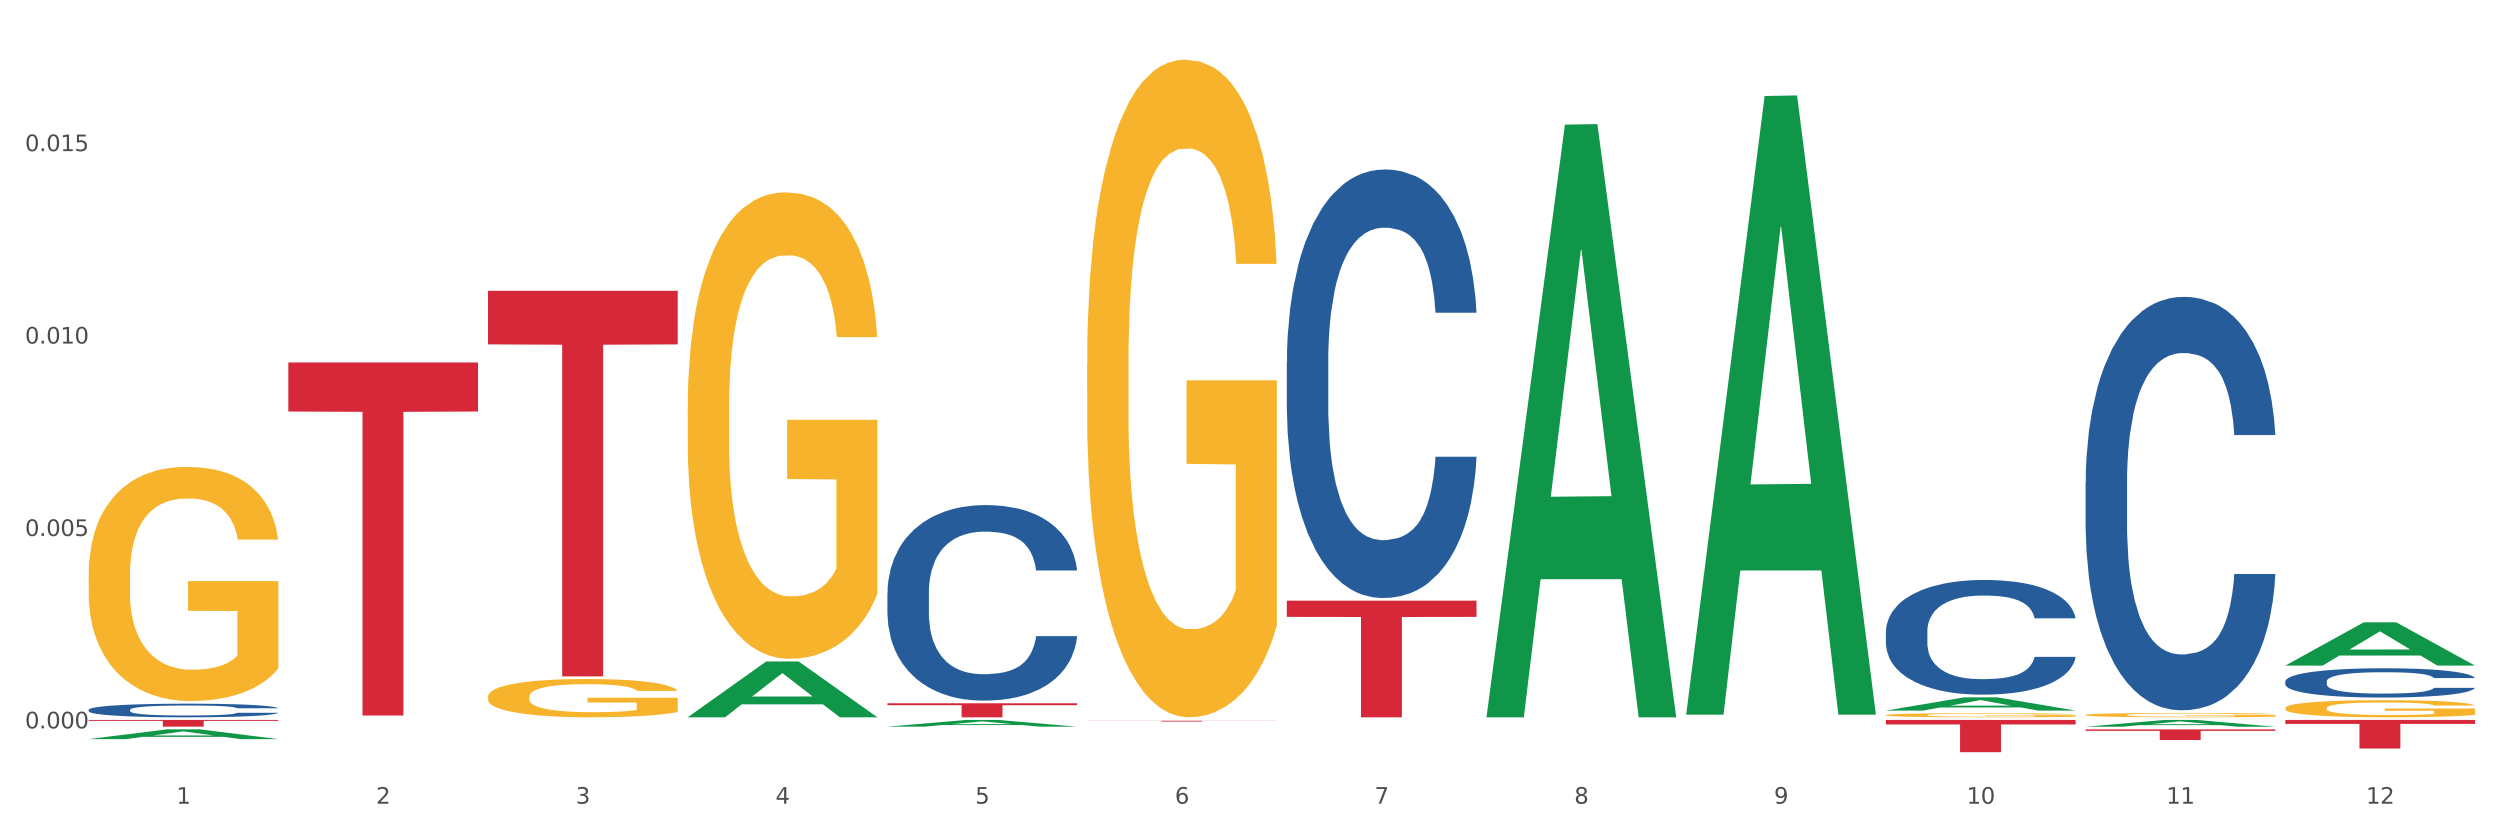
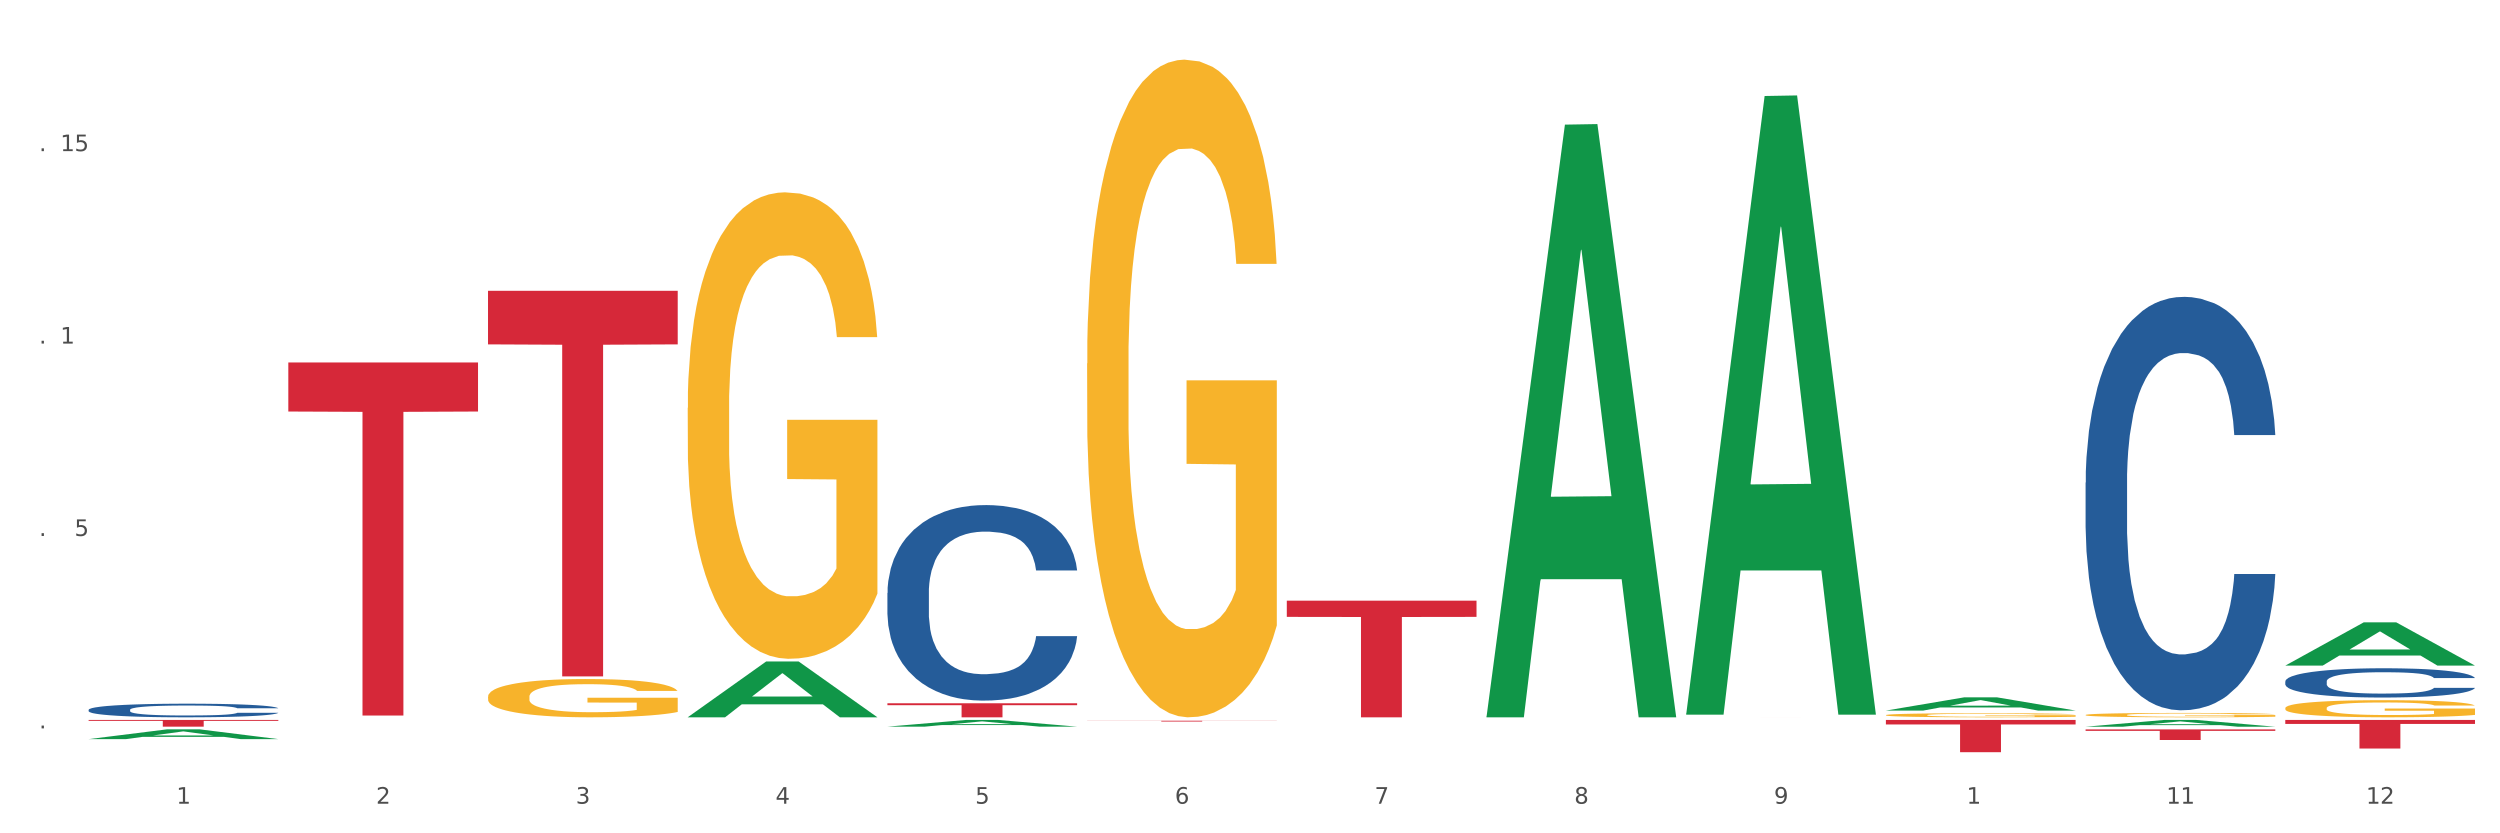
<svg xmlns="http://www.w3.org/2000/svg" xmlns:xlink="http://www.w3.org/1999/xlink" width="1080pt" height="360pt" viewBox="0 0 1080 360" version="1.1">
  <rect x="0" y="0" width="1080" height="360" fill="#333333" stroke="none" />
  <defs>
    <style type="text/css">*{stroke-linejoin: round; stroke-linecap: butt}</style>
  </defs>
  <g id="figure_1">
    <g id="patch_1">
      <path d="M 0 360  L 1080 360  L 1080 0  L 0 0  z " style="fill: #ffffff; stroke: #ffffff; stroke-linejoin: miter" />
    </g>
    <g id="axes_1">
      <g id="matplotlib.axis_1">
        <g id="xtick_1">
          <g id="text_1">
            <g style="fill: #4d4d4d" transform="translate(76.207 347.204) scale(0.096 -0.096)">
              <defs>
                <path id="DejaVuSans-31" d="M 794 531  L 1825 531  L 1825 4091  L 703 3866  L 703 4441  L 1819 4666  L 2450 4666  L 2450 531  L 3481 531  L 3481 0  L 794 0  L 794 531  z " transform="scale(0.016)" />
              </defs>
              <use xlink:href="#DejaVuSans-31" />
            </g>
          </g>
        </g>
        <g id="xtick_2">
          <g id="text_2">
            <g style="fill: #4d4d4d" transform="translate(162.476 347.204) scale(0.096 -0.096)">
              <defs>
                <path id="DejaVuSans-32" d="M 1228 531  L 3431 531  L 3431 0  L 469 0  L 469 531  Q 828 903 1448 1529  Q 2069 2156 2228 2338  Q 2531 2678 2651 2914  Q 2772 3150 2772 3378  Q 2772 3750 2511 3984  Q 2250 4219 1831 4219  Q 1534 4219 1204 4116  Q 875 4013 500 3803  L 500 4441  Q 881 4594 1212 4672  Q 1544 4750 1819 4750  Q 2544 4750 2975 4387  Q 3406 4025 3406 3419  Q 3406 3131 3298 2873  Q 3191 2616 2906 2266  Q 2828 2175 2409 1742  Q 1991 1309 1228 531  z " transform="scale(0.016)" />
              </defs>
              <use xlink:href="#DejaVuSans-32" />
            </g>
          </g>
        </g>
        <g id="xtick_3">
          <g id="text_3">
            <g style="fill: #4d4d4d" transform="translate(248.745 347.204) scale(0.096 -0.096)">
              <defs>
                <path id="DejaVuSans-33" d="M 2597 2516  Q 3050 2419 3304 2112  Q 3559 1806 3559 1356  Q 3559 666 3084 287  Q 2609 -91 1734 -91  Q 1441 -91 1130 -33  Q 819 25 488 141  L 488 750  Q 750 597 1062 519  Q 1375 441 1716 441  Q 2309 441 2620 675  Q 2931 909 2931 1356  Q 2931 1769 2642 2001  Q 2353 2234 1838 2234  L 1294 2234  L 1294 2753  L 1863 2753  Q 2328 2753 2575 2939  Q 2822 3125 2822 3475  Q 2822 3834 2567 4026  Q 2313 4219 1838 4219  Q 1578 4219 1281 4162  Q 984 4106 628 3988  L 628 4550  Q 988 4650 1302 4700  Q 1616 4750 1894 4750  Q 2613 4750 3031 4423  Q 3450 4097 3450 3541  Q 3450 3153 3228 2886  Q 3006 2619 2597 2516  z " transform="scale(0.016)" />
              </defs>
              <use xlink:href="#DejaVuSans-33" />
            </g>
          </g>
        </g>
        <g id="xtick_4">
          <g id="text_4">
            <g style="fill: #4d4d4d" transform="translate(335.014 347.204) scale(0.096 -0.096)">
              <defs>
                <path id="DejaVuSans-34" d="M 2419 4116  L 825 1625  L 2419 1625  L 2419 4116  z M 2253 4666  L 3047 4666  L 3047 1625  L 3713 1625  L 3713 1100  L 3047 1100  L 3047 0  L 2419 0  L 2419 1100  L 313 1100  L 313 1709  L 2253 4666  z " transform="scale(0.016)" />
              </defs>
              <use xlink:href="#DejaVuSans-34" />
            </g>
          </g>
        </g>
        <g id="xtick_5">
          <g id="text_5">
            <g style="fill: #4d4d4d" transform="translate(421.284 347.204) scale(0.096 -0.096)">
              <defs>
                <path id="DejaVuSans-35" d="M 691 4666  L 3169 4666  L 3169 4134  L 1269 4134  L 1269 2991  Q 1406 3038 1543 3061  Q 1681 3084 1819 3084  Q 2600 3084 3056 2656  Q 3513 2228 3513 1497  Q 3513 744 3044 326  Q 2575 -91 1722 -91  Q 1428 -91 1123 -41  Q 819 9 494 109  L 494 744  Q 775 591 1075 516  Q 1375 441 1709 441  Q 2250 441 2565 725  Q 2881 1009 2881 1497  Q 2881 1984 2565 2268  Q 2250 2553 1709 2553  Q 1456 2553 1204 2497  Q 953 2441 691 2322  L 691 4666  z " transform="scale(0.016)" />
              </defs>
              <use xlink:href="#DejaVuSans-35" />
            </g>
          </g>
        </g>
        <g id="xtick_6">
          <g id="text_6">
            <g style="fill: #4d4d4d" transform="translate(507.553 347.204) scale(0.096 -0.096)">
              <defs>
                <path id="DejaVuSans-36" d="M 2113 2584  Q 1688 2584 1439 2293  Q 1191 2003 1191 1497  Q 1191 994 1439 701  Q 1688 409 2113 409  Q 2538 409 2786 701  Q 3034 994 3034 1497  Q 3034 2003 2786 2293  Q 2538 2584 2113 2584  z M 3366 4563  L 3366 3988  Q 3128 4100 2886 4159  Q 2644 4219 2406 4219  Q 1781 4219 1451 3797  Q 1122 3375 1075 2522  Q 1259 2794 1537 2939  Q 1816 3084 2150 3084  Q 2853 3084 3261 2657  Q 3669 2231 3669 1497  Q 3669 778 3244 343  Q 2819 -91 2113 -91  Q 1303 -91 875 529  Q 447 1150 447 2328  Q 447 3434 972 4092  Q 1497 4750 2381 4750  Q 2619 4750 2861 4703  Q 3103 4656 3366 4563  z " transform="scale(0.016)" />
              </defs>
              <use xlink:href="#DejaVuSans-36" />
            </g>
          </g>
        </g>
        <g id="xtick_7">
          <g id="text_7">
            <g style="fill: #4d4d4d" transform="translate(593.822 347.204) scale(0.096 -0.096)">
              <defs>
                <path id="DejaVuSans-37" d="M 525 4666  L 3525 4666  L 3525 4397  L 1831 0  L 1172 0  L 2766 4134  L 525 4134  L 525 4666  z " transform="scale(0.016)" />
              </defs>
              <use xlink:href="#DejaVuSans-37" />
            </g>
          </g>
        </g>
        <g id="xtick_8">
          <g id="text_8">
            <g style="fill: #4d4d4d" transform="translate(680.091 347.204) scale(0.096 -0.096)">
              <defs>
                <path id="DejaVuSans-38" d="M 2034 2216  Q 1584 2216 1326 1975  Q 1069 1734 1069 1313  Q 1069 891 1326 650  Q 1584 409 2034 409  Q 2484 409 2743 651  Q 3003 894 3003 1313  Q 3003 1734 2745 1975  Q 2488 2216 2034 2216  z M 1403 2484  Q 997 2584 770 2862  Q 544 3141 544 3541  Q 544 4100 942 4425  Q 1341 4750 2034 4750  Q 2731 4750 3128 4425  Q 3525 4100 3525 3541  Q 3525 3141 3298 2862  Q 3072 2584 2669 2484  Q 3125 2378 3379 2068  Q 3634 1759 3634 1313  Q 3634 634 3220 271  Q 2806 -91 2034 -91  Q 1263 -91 848 271  Q 434 634 434 1313  Q 434 1759 690 2068  Q 947 2378 1403 2484  z M 1172 3481  Q 1172 3119 1398 2916  Q 1625 2713 2034 2713  Q 2441 2713 2670 2916  Q 2900 3119 2900 3481  Q 2900 3844 2670 4047  Q 2441 4250 2034 4250  Q 1625 4250 1398 4047  Q 1172 3844 1172 3481  z " transform="scale(0.016)" />
              </defs>
              <use xlink:href="#DejaVuSans-38" />
            </g>
          </g>
        </g>
        <g id="xtick_9">
          <g id="text_9">
            <g style="fill: #4d4d4d" transform="translate(766.361 347.204) scale(0.096 -0.096)">
              <defs>
                <path id="DejaVuSans-39" d="M 703 97  L 703 672  Q 941 559 1184 500  Q 1428 441 1663 441  Q 2288 441 2617 861  Q 2947 1281 2994 2138  Q 2813 1869 2534 1725  Q 2256 1581 1919 1581  Q 1219 1581 811 2004  Q 403 2428 403 3163  Q 403 3881 828 4315  Q 1253 4750 1959 4750  Q 2769 4750 3195 4129  Q 3622 3509 3622 2328  Q 3622 1225 3098 567  Q 2575 -91 1691 -91  Q 1453 -91 1209 -44  Q 966 3 703 97  z M 1959 2075  Q 2384 2075 2632 2365  Q 2881 2656 2881 3163  Q 2881 3666 2632 3958  Q 2384 4250 1959 4250  Q 1534 4250 1286 3958  Q 1038 3666 1038 3163  Q 1038 2656 1286 2365  Q 1534 2075 1959 2075  z " transform="scale(0.016)" />
              </defs>
              <use xlink:href="#DejaVuSans-39" />
            </g>
          </g>
        </g>
        <g id="xtick_10">
          <g id="text_10">
            <g style="fill: #4d4d4d" transform="translate(849.576 347.204) scale(0.096 -0.096)">
              <defs>
-                 <path id="DejaVuSans-30" d="M 2034 4250  Q 1547 4250 1301 3770  Q 1056 3291 1056 2328  Q 1056 1369 1301 889  Q 1547 409 2034 409  Q 2525 409 2770 889  Q 3016 1369 3016 2328  Q 3016 3291 2770 3770  Q 2525 4250 2034 4250  z M 2034 4750  Q 2819 4750 3233 4129  Q 3647 3509 3647 2328  Q 3647 1150 3233 529  Q 2819 -91 2034 -91  Q 1250 -91 836 529  Q 422 1150 422 2328  Q 422 3509 836 4129  Q 1250 4750 2034 4750  z " transform="scale(0.016)" />
-               </defs>
+                 </defs>
              <use xlink:href="#DejaVuSans-31" />
              <use xlink:href="#DejaVuSans-30" transform="translate(63.623 0)" />
            </g>
          </g>
        </g>
        <g id="xtick_11">
          <g id="text_11">
            <g style="fill: #4d4d4d" transform="translate(935.845 347.204) scale(0.096 -0.096)">
              <use xlink:href="#DejaVuSans-31" />
              <use xlink:href="#DejaVuSans-31" transform="translate(63.623 0)" />
            </g>
          </g>
        </g>
        <g id="xtick_12">
          <g id="text_12">
            <g style="fill: #4d4d4d" transform="translate(1022.114 347.204) scale(0.096 -0.096)">
              <use xlink:href="#DejaVuSans-31" />
              <use xlink:href="#DejaVuSans-32" transform="translate(63.623 0)" />
            </g>
          </g>
        </g>
        <g id="xtick_13" />
        <g id="xtick_14" />
        <g id="xtick_15" />
        <g id="xtick_16" />
        <g id="xtick_17" />
        <g id="xtick_18" />
        <g id="xtick_19" />
        <g id="xtick_20" />
        <g id="xtick_21" />
        <g id="xtick_22" />
        <g id="xtick_23" />
      </g>
      <g id="matplotlib.axis_2">
        <g id="ytick_1">
          <g id="text_13">
            <g style="fill: #4d4d4d" transform="translate(10.8 314.668) scale(0.096 -0.096)">
              <defs>
                <path id="DejaVuSans-2e" d="M 684 794  L 1344 794  L 1344 0  L 684 0  L 684 794  z " transform="scale(0.016)" />
              </defs>
              <use xlink:href="#DejaVuSans-30" />
              <use xlink:href="#DejaVuSans-2e" transform="translate(63.623 0)" />
              <use xlink:href="#DejaVuSans-30" transform="translate(95.41 0)" />
              <use xlink:href="#DejaVuSans-30" transform="translate(159.033 0)" />
              <use xlink:href="#DejaVuSans-30" transform="translate(222.656 0)" />
            </g>
          </g>
        </g>
        <g id="ytick_2">
          <g id="text_14">
            <g style="fill: #4d4d4d" transform="translate(10.8 231.546) scale(0.096 -0.096)">
              <use xlink:href="#DejaVuSans-30" />
              <use xlink:href="#DejaVuSans-2e" transform="translate(63.623 0)" />
              <use xlink:href="#DejaVuSans-30" transform="translate(95.41 0)" />
              <use xlink:href="#DejaVuSans-30" transform="translate(159.033 0)" />
              <use xlink:href="#DejaVuSans-35" transform="translate(222.656 0)" />
            </g>
          </g>
        </g>
        <g id="ytick_3">
          <g id="text_15">
            <g style="fill: #4d4d4d" transform="translate(10.8 148.423) scale(0.096 -0.096)">
              <use xlink:href="#DejaVuSans-30" />
              <use xlink:href="#DejaVuSans-2e" transform="translate(63.623 0)" />
              <use xlink:href="#DejaVuSans-30" transform="translate(95.41 0)" />
              <use xlink:href="#DejaVuSans-31" transform="translate(159.033 0)" />
              <use xlink:href="#DejaVuSans-30" transform="translate(222.656 0)" />
            </g>
          </g>
        </g>
        <g id="ytick_4">
          <g id="text_16">
            <g style="fill: #4d4d4d" transform="translate(10.8 65.301) scale(0.096 -0.096)">
              <use xlink:href="#DejaVuSans-30" />
              <use xlink:href="#DejaVuSans-2e" transform="translate(63.623 0)" />
              <use xlink:href="#DejaVuSans-30" transform="translate(95.41 0)" />
              <use xlink:href="#DejaVuSans-31" transform="translate(159.033 0)" />
              <use xlink:href="#DejaVuSans-35" transform="translate(222.656 0)" />
            </g>
          </g>
        </g>
        <g id="ytick_5" />
        <g id="ytick_6" />
        <g id="ytick_7" />
        <g id="ytick_8" />
      </g>
      <g id="PolyCollection_1">
        <path d="M 38.283 319.295  L 38.367 319.291  L 72.164 315.073  L 86.189 315.069  L 120.239 319.303  L 104.017 319.303  L 96.666 318.317  L 61.771 318.317  L 61.518 318.333  L 54.421 319.303  L 38.283 319.303  L 38.283 319.295  L 66.165 317.729  L 92.272 317.725  L 79.345 315.971  L 79.176 315.963  L 79.007 315.975  L 66.08 317.725  L 66.165 317.729  L 38.283 319.295  z " clip-path="url(#pa22df254c1)" style="fill: #109648" />
        <path d="M 814.706 311.021  L 896.662 311.021  L 896.662 312.956  L 864.423 312.969  L 864.423 324.95  L 846.75 324.95  L 846.75 312.969  L 814.706 312.956  L 814.706 311.034  L 814.706 311.021  z " clip-path="url(#pa22df254c1)" style="fill: #d62839" />
        <path d="M 728.437 309.877  L 810.392 309.877  L 810.392 309.877  L 778.154 309.878  L 778.154 309.88  L 760.481 309.88  L 760.481 309.878  L 728.437 309.877  L 728.437 309.877  L 728.437 309.877  z " clip-path="url(#pa22df254c1)" style="fill: #d62839" />
        <path d="M 555.898 259.492  L 637.854 259.492  L 637.854 266.494  L 605.615 266.542  L 605.615 309.88  L 587.943 309.88  L 587.943 266.542  L 555.898 266.494  L 555.898 259.539  L 555.898 259.492  z " clip-path="url(#pa22df254c1)" style="fill: #d62839" />
        <path d="M 383.36 256.15  L 383.457 256.073  L 383.457 253.913  L 383.747 250.981  L 384.813 245.581  L 386.169 241.492  L 388.494 236.709  L 389.754 234.703  L 391.4 232.466  L 394.791 228.84  L 398.666 225.754  L 401.378 224.057  L 403.413 222.977  L 407.966 221.048  L 410.582 220.199  L 413.294 219.505  L 415.619 219.042  L 419.494 218.502  L 422.594 218.271  L 426.178 218.194  L 429.181 218.271  L 433.153 218.579  L 438.966 219.505  L 441.194 220.045  L 444.197 220.971  L 447.297 222.205  L 449.816 223.44  L 452.722 225.214  L 455.725 227.528  L 458.631 230.46  L 460.666 233.16  L 462.312 236.015  L 463.766 239.486  L 464.831 243.266  L 465.316 246.429  L 447.588 246.429  L 447.103 243.575  L 446.134 240.489  L 445.166 238.406  L 444.1 236.709  L 442.453 234.78  L 441 233.546  L 438.578 232.08  L 436.35 231.154  L 434.51 230.614  L 432.281 230.151  L 427.535 229.689  L 424.144 229.689  L 422.013 229.843  L 419.397 230.229  L 417.169 230.769  L 414.553 231.694  L 412.519 232.697  L 410.485 234.009  L 409.322 234.935  L 407.578 236.632  L 406.416 238.02  L 404.866 240.412  L 403.994 242.109  L 402.444 246.507  L 401.766 249.747  L 401.475 251.984  L 401.282 254.453  L 401.282 266.488  L 401.863 271.888  L 402.347 274.202  L 403.122 276.825  L 404.575 280.22  L 406.707 283.537  L 408.935 285.929  L 410.775 287.395  L 412.519 288.475  L 414.263 289.323  L 416.394 290.095  L 418.138 290.558  L 420.753 291.02  L 423.853 291.252  L 426.275 291.252  L 431.216 290.866  L 433.444 290.48  L 435.575 289.94  L 437.9 289.092  L 439.741 288.166  L 440.806 287.472  L 442.55 286.006  L 443.906 284.463  L 445.069 282.689  L 445.844 281.146  L 446.716 278.831  L 447.394 276.208  L 447.588 274.82  L 465.316 274.82  L 464.928 277.597  L 464.25 280.297  L 462.894 283.923  L 461.828 286.006  L 460.181 288.552  L 458.437 290.712  L 456.016 293.103  L 453.788 294.878  L 451.463 296.421  L 448.944 297.809  L 444.391 299.738  L 442.744 300.278  L 439.256 301.204  L 436.544 301.744  L 432.572 302.284  L 428.503 302.593  L 424.241 302.67  L 420.463 302.515  L 416.297 302.053  L 413.682 301.59  L 410.775 300.895  L 407.385 299.815  L 404.188 298.504  L 401.185 296.961  L 398.375 295.186  L 395.76 293.181  L 392.369 289.863  L 389.85 286.623  L 388.01 283.614  L 386.75 281.069  L 385.491 277.828  L 384.813 275.591  L 383.747 270.191  L 383.36 265.176  L 383.36 256.15  z " clip-path="url(#pa22df254c1)" style="fill: #255c99" />
        <path d="M 383.36 303.811  L 465.316 303.811  L 465.316 304.654  L 433.077 304.66  L 433.077 309.88  L 415.404 309.88  L 415.404 304.66  L 383.36 304.654  L 383.36 303.816  L 383.36 303.811  z " clip-path="url(#pa22df254c1)" style="fill: #d62839" />
        <path d="M 210.821 125.62  L 292.777 125.62  L 292.777 148.769  L 260.539 148.926  L 260.539 292.201  L 242.866 292.201  L 242.866 148.926  L 210.821 148.769  L 210.821 125.776  L 210.821 125.62  z " clip-path="url(#pa22df254c1)" style="fill: #d62839" />
        <path d="M 124.552 156.584  L 206.508 156.584  L 206.508 177.778  L 174.269 177.921  L 174.269 309.097  L 156.597 309.097  L 156.597 177.921  L 124.552 177.778  L 124.552 156.727  L 124.552 156.584  z " clip-path="url(#pa22df254c1)" style="fill: #d62839" />
        <path d="M 38.283 311.021  L 120.239 311.021  L 120.239 311.425  L 88 311.427  L 88 313.928  L 70.327 313.928  L 70.327 311.427  L 38.283 311.425  L 38.283 311.023  L 38.283 311.021  z " clip-path="url(#pa22df254c1)" style="fill: #d62839" />
        <path d="M 987.244 305.898  L 987.341 305.891  L 987.341 305.648  L 987.535 305.438  L 988.502 304.931  L 989.954 304.512  L 991.018 304.289  L 992.082 304.107  L 993.34 303.924  L 994.888 303.735  L 997.694 303.458  L 999.436 303.316  L 1001.565 303.167  L 1005.435 302.951  L 1008.241 302.829  L 1011.144 302.728  L 1015.885 302.606  L 1018.982 302.552  L 1022.271 302.511  L 1026.239 302.484  L 1029.238 302.477  L 1035.818 302.498  L 1041.43 302.559  L 1044.139 302.606  L 1047.623 302.687  L 1049.461 302.741  L 1052.461 302.849  L 1055.557 302.991  L 1057.686 303.113  L 1060.879 303.343  L 1063.298 303.573  L 1065.523 303.856  L 1066.684 304.053  L 1067.555 304.235  L 1068.329 304.445  L 1069.103 304.776  L 1051.686 304.776  L 1051.009 304.539  L 1049.945 304.316  L 1048.397 304.1  L 1047.042 303.965  L 1044.72 303.796  L 1042.591 303.687  L 1040.366 303.606  L 1037.656 303.539  L 1035.528 303.505  L 1032.528 303.478  L 1026.626 303.485  L 1022.658 303.539  L 1019.949 303.606  L 1018.207 303.667  L 1016.659 303.735  L 1014.918 303.829  L 1012.886 303.971  L 1011.434 304.1  L 1009.983 304.262  L 1008.822 304.424  L 1007.757 304.614  L 1006.887 304.816  L 1006.209 305.026  L 1005.629 305.283  L 1005.145 305.709  L 1005.145 306.635  L 1005.338 306.844  L 1005.822 307.122  L 1006.403 307.331  L 1007.37 307.581  L 1008.241 307.75  L 1009.886 307.994  L 1011.725 308.196  L 1013.176 308.325  L 1014.627 308.433  L 1017.143 308.582  L 1019.949 308.703  L 1022.368 308.778  L 1025.658 308.845  L 1027.883 308.872  L 1029.819 308.886  L 1034.56 308.886  L 1037.947 308.866  L 1041.72 308.818  L 1044.623 308.758  L 1047.042 308.683  L 1049.751 308.561  L 1051.493 308.447  L 1051.493 307.034  L 1030.206 307.027  L 1030.206 306.087  L 1069.2 306.087  L 1069.2 308.845  L 1067.555 308.987  L 1065.717 309.116  L 1063.781 309.231  L 1060.879 309.373  L 1057.395 309.508  L 1054.299 309.603  L 1051.009 309.684  L 1047.139 309.758  L 1042.107 309.826  L 1039.011 309.853  L 1035.14 309.873  L 1030.593 309.88  L 1026.626 309.866  L 1022.755 309.832  L 1018.691 309.772  L 1014.724 309.684  L 1011.725 309.596  L 1008.725 309.488  L 1005.532 309.346  L 1003.016 309.21  L 1001.081 309.089  L 998.952 308.933  L 996.63 308.731  L 994.888 308.548  L 993.34 308.359  L 991.695 308.115  L 990.534 307.906  L 989.373 307.642  L 988.696 307.446  L 987.922 307.142  L 987.341 306.716  L 987.244 305.898  z " clip-path="url(#pa22df254c1)" style="fill: #f7b32b" />
        <path d="M 900.975 308.865  L 901.072 308.863  L 901.072 308.801  L 901.265 308.748  L 902.233 308.618  L 903.684 308.512  L 904.749 308.455  L 905.813 308.408  L 907.071 308.362  L 908.619 308.313  L 911.425 308.243  L 913.167 308.207  L 915.296 308.169  L 919.166 308.113  L 921.972 308.082  L 924.875 308.057  L 929.616 308.026  L 932.712 308.012  L 936.002 308.001  L 939.969 307.995  L 942.969 307.993  L 949.549 307.998  L 955.161 308.014  L 957.87 308.026  L 961.353 308.046  L 963.192 308.06  L 966.191 308.088  L 969.288 308.124  L 971.416 308.155  L 974.609 308.213  L 977.028 308.272  L 979.254 308.344  L 980.415 308.394  L 981.286 308.441  L 982.06 308.494  L 982.834 308.579  L 965.417 308.579  L 964.74 308.518  L 963.676 308.462  L 962.127 308.406  L 960.773 308.372  L 958.451 308.329  L 956.322 308.301  L 954.096 308.281  L 951.387 308.263  L 949.258 308.255  L 946.259 308.248  L 940.356 308.25  L 936.389 308.263  L 933.68 308.281  L 931.938 308.296  L 930.39 308.313  L 928.648 308.337  L 926.616 308.374  L 925.165 308.406  L 923.714 308.448  L 922.553 308.489  L 921.488 308.537  L 920.617 308.589  L 919.94 308.642  L 919.359 308.708  L 918.876 308.817  L 918.876 309.053  L 919.069 309.106  L 919.553 309.177  L 920.134 309.23  L 921.101 309.294  L 921.972 309.337  L 923.617 309.399  L 925.455 309.451  L 926.907 309.483  L 928.358 309.511  L 930.874 309.549  L 933.68 309.58  L 936.099 309.599  L 939.389 309.616  L 941.614 309.623  L 943.549 309.626  L 948.291 309.626  L 951.677 309.621  L 955.451 309.609  L 958.354 309.594  L 960.773 309.575  L 963.482 309.544  L 965.224 309.514  L 965.224 309.154  L 943.937 309.153  L 943.937 308.913  L 982.931 308.913  L 982.931 309.616  L 981.286 309.652  L 979.447 309.685  L 977.512 309.714  L 974.609 309.75  L 971.126 309.785  L 968.03 309.809  L 964.74 309.83  L 960.87 309.849  L 955.838 309.866  L 952.742 309.873  L 948.871 309.878  L 944.324 309.88  L 940.356 309.876  L 936.486 309.868  L 932.422 309.852  L 928.455 309.83  L 925.455 309.807  L 922.456 309.78  L 919.263 309.744  L 916.747 309.709  L 914.812 309.678  L 912.683 309.638  L 910.361 309.587  L 908.619 309.54  L 907.071 309.492  L 905.426 309.43  L 904.265 309.377  L 903.104 309.309  L 902.426 309.259  L 901.652 309.182  L 901.072 309.073  L 900.975 308.865  z " clip-path="url(#pa22df254c1)" style="fill: #f7b32b" />
        <path d="M 814.706 308.928  L 814.803 308.927  L 814.803 308.869  L 814.996 308.819  L 815.964 308.697  L 817.415 308.597  L 818.479 308.544  L 819.544 308.5  L 820.802 308.457  L 822.35 308.411  L 825.156 308.345  L 826.898 308.311  L 829.026 308.276  L 832.897 308.224  L 835.703 308.195  L 838.606 308.171  L 843.347 308.142  L 846.443 308.129  L 849.733 308.119  L 853.7 308.113  L 856.7 308.111  L 863.279 308.116  L 868.891 308.13  L 871.601 308.142  L 875.084 308.161  L 876.923 308.174  L 879.922 308.2  L 883.018 308.234  L 885.147 308.263  L 888.34 308.318  L 890.759 308.373  L 892.985 308.441  L 894.146 308.487  L 895.017 308.531  L 895.791 308.581  L 896.565 308.66  L 879.148 308.66  L 878.471 308.604  L 877.406 308.55  L 875.858 308.499  L 874.504 308.466  L 872.181 308.426  L 870.053 308.4  L 867.827 308.381  L 865.118 308.365  L 862.989 308.357  L 859.99 308.35  L 854.087 308.352  L 850.12 308.365  L 847.411 308.381  L 845.669 308.395  L 844.121 308.411  L 842.379 308.434  L 840.347 308.468  L 838.896 308.499  L 837.444 308.537  L 836.283 308.576  L 835.219 308.621  L 834.348 308.67  L 833.671 308.72  L 833.09 308.781  L 832.606 308.883  L 832.606 309.104  L 832.8 309.154  L 833.284 309.221  L 833.864 309.271  L 834.832 309.331  L 835.703 309.371  L 837.348 309.429  L 839.186 309.478  L 840.638 309.508  L 842.089 309.534  L 844.605 309.57  L 847.411 309.599  L 849.83 309.616  L 853.12 309.633  L 855.345 309.639  L 857.28 309.642  L 862.021 309.642  L 865.408 309.637  L 869.182 309.626  L 872.085 309.612  L 874.504 309.594  L 877.213 309.565  L 878.955 309.537  L 878.955 309.2  L 857.667 309.198  L 857.667 308.974  L 896.662 308.974  L 896.662 309.633  L 895.017 309.667  L 893.178 309.697  L 891.243 309.725  L 888.34 309.759  L 884.857 309.791  L 881.761 309.813  L 878.471 309.833  L 874.6 309.851  L 869.569 309.867  L 866.472 309.873  L 862.602 309.878  L 858.054 309.88  L 854.087 309.876  L 850.217 309.868  L 846.153 309.854  L 842.186 309.833  L 839.186 309.812  L 836.187 309.786  L 832.993 309.752  L 830.478 309.72  L 828.543 309.691  L 826.414 309.654  L 824.092 309.605  L 822.35 309.562  L 820.802 309.516  L 819.157 309.458  L 817.996 309.408  L 816.835 309.345  L 816.157 309.298  L 815.383 309.226  L 814.803 309.124  L 814.706 308.928  z " clip-path="url(#pa22df254c1)" style="fill: #f7b32b" />
        <path d="M 469.629 157.052  L 469.726 156.792  L 469.726 147.451  L 469.919 139.408  L 470.887 119.947  L 472.338 103.86  L 473.403 95.298  L 474.467 88.292  L 475.725 81.286  L 477.273 74.021  L 480.079 63.383  L 481.821 57.934  L 483.95 52.225  L 487.82 43.922  L 490.626 39.252  L 493.529 35.36  L 498.27 30.689  L 501.366 28.614  L 504.656 27.057  L 508.623 26.019  L 511.623 25.759  L 518.203 26.538  L 523.815 28.873  L 526.524 30.689  L 530.007 33.803  L 531.846 35.879  L 534.845 40.03  L 537.942 45.479  L 540.07 50.15  L 543.263 58.972  L 545.682 67.794  L 547.908 78.691  L 549.069 86.216  L 549.94 93.222  L 550.714 101.265  L 551.488 113.979  L 534.071 113.979  L 533.394 104.898  L 532.33 96.335  L 530.781 88.032  L 529.427 82.843  L 527.104 76.356  L 524.976 72.205  L 522.75 69.091  L 520.041 66.496  L 517.912 65.199  L 514.913 64.161  L 509.01 64.421  L 505.043 66.496  L 502.334 69.091  L 500.592 71.426  L 499.044 74.021  L 497.302 77.654  L 495.27 83.102  L 493.819 88.032  L 492.368 94.26  L 491.207 100.487  L 490.142 107.752  L 489.271 115.536  L 488.594 123.58  L 488.013 133.44  L 487.53 149.786  L 487.53 185.334  L 487.723 193.377  L 488.207 204.016  L 488.788 212.059  L 489.755 221.66  L 490.626 228.147  L 492.271 237.487  L 494.109 245.272  L 495.561 250.202  L 497.012 254.353  L 499.528 260.061  L 502.334 264.732  L 504.753 267.586  L 508.043 270.181  L 510.268 271.219  L 512.203 271.738  L 516.945 271.738  L 520.331 270.959  L 524.105 269.143  L 527.008 266.808  L 529.427 263.953  L 532.136 259.283  L 533.878 254.872  L 533.878 200.643  L 512.59 200.383  L 512.59 164.317  L 551.585 164.317  L 551.585 270.181  L 549.94 275.63  L 548.101 280.56  L 546.166 284.971  L 543.263 290.419  L 539.78 295.609  L 536.684 299.241  L 533.394 302.355  L 529.523 305.209  L 524.492 307.804  L 521.396 308.842  L 517.525 309.62  L 512.978 309.88  L 509.01 309.361  L 505.14 308.063  L 501.076 305.728  L 497.109 302.355  L 494.109 298.982  L 491.11 294.83  L 487.917 289.382  L 485.401 284.192  L 483.466 279.522  L 481.337 273.554  L 479.015 265.77  L 477.273 258.764  L 475.725 251.499  L 474.08 242.158  L 472.919 234.114  L 471.758 223.995  L 471.08 216.47  L 470.306 204.794  L 469.726 188.448  L 469.629 157.052  z " clip-path="url(#pa22df254c1)" style="fill: #f7b32b" />
        <path d="M 297.091 176.204  L 297.187 176.02  L 297.187 169.395  L 297.381 163.689  L 298.348 149.886  L 299.8 138.476  L 300.864 132.403  L 301.929 127.433  L 303.186 122.464  L 304.735 117.311  L 307.541 109.766  L 309.282 105.901  L 311.411 101.852  L 315.282 95.962  L 318.088 92.65  L 320.99 89.889  L 325.732 86.576  L 328.828 85.104  L 332.118 84  L 336.085 83.264  L 339.084 83.08  L 345.664 83.632  L 351.276 85.288  L 353.986 86.576  L 357.469 88.785  L 359.307 90.257  L 362.307 93.202  L 365.403 97.067  L 367.532 100.379  L 370.725 106.637  L 373.144 112.894  L 375.369 120.624  L 376.531 125.961  L 377.401 130.93  L 378.176 136.635  L 378.95 145.653  L 361.533 145.653  L 360.855 139.212  L 359.791 133.139  L 358.243 127.249  L 356.888 123.569  L 354.566 118.968  L 352.437 116.023  L 350.212 113.814  L 347.503 111.974  L 345.374 111.054  L 342.374 110.318  L 336.472 110.502  L 332.505 111.974  L 329.796 113.814  L 328.054 115.471  L 326.506 117.311  L 324.764 119.888  L 322.732 123.753  L 321.281 127.249  L 319.829 131.666  L 318.668 136.083  L 317.604 141.236  L 316.733 146.758  L 316.056 152.463  L 315.475 159.456  L 314.991 171.051  L 314.991 196.265  L 315.185 201.97  L 315.669 209.516  L 316.249 215.221  L 317.217 222.03  L 318.088 226.631  L 319.732 233.257  L 321.571 238.778  L 323.022 242.275  L 324.474 245.219  L 326.989 249.268  L 329.796 252.581  L 332.215 254.605  L 335.504 256.446  L 337.73 257.182  L 339.665 257.55  L 344.406 257.55  L 347.793 256.998  L 351.567 255.71  L 354.469 254.053  L 356.888 252.029  L 359.598 248.716  L 361.339 245.587  L 361.339 207.123  L 340.052 206.939  L 340.052 181.357  L 379.046 181.357  L 379.046 256.446  L 377.401 260.311  L 375.563 263.807  L 373.628 266.936  L 370.725 270.801  L 367.242 274.482  L 364.145 277.058  L 360.855 279.267  L 356.985 281.291  L 351.954 283.132  L 348.857 283.868  L 344.987 284.42  L 340.439 284.604  L 336.472 284.236  L 332.602 283.316  L 328.538 281.659  L 324.57 279.267  L 321.571 276.874  L 318.571 273.93  L 315.378 270.065  L 312.863 266.384  L 310.927 263.071  L 308.799 258.838  L 306.476 253.317  L 304.735 248.348  L 303.186 243.195  L 301.542 236.569  L 300.38 230.864  L 299.219 223.687  L 298.542 218.349  L 297.768 210.068  L 297.187 198.473  L 297.091 176.204  z " clip-path="url(#pa22df254c1)" style="fill: #f7b32b" />
        <path d="M 210.821 300.984  L 210.918 300.969  L 210.918 300.425  L 211.112 299.957  L 212.079 298.824  L 213.531 297.888  L 214.595 297.39  L 215.659 296.982  L 216.917 296.574  L 218.465 296.151  L 221.271 295.532  L 223.013 295.215  L 225.142 294.882  L 229.012 294.399  L 231.818 294.127  L 234.721 293.901  L 239.462 293.629  L 242.559 293.508  L 245.849 293.418  L 249.816 293.357  L 252.815 293.342  L 259.395 293.387  L 265.007 293.523  L 267.716 293.629  L 271.2 293.81  L 273.038 293.931  L 276.038 294.173  L 279.134 294.49  L 281.263 294.762  L 284.456 295.275  L 286.875 295.789  L 289.1 296.423  L 290.261 296.861  L 291.132 297.269  L 291.906 297.737  L 292.68 298.477  L 275.264 298.477  L 274.586 297.948  L 273.522 297.45  L 271.974 296.967  L 270.619 296.665  L 268.297 296.287  L 266.168 296.045  L 263.943 295.864  L 261.233 295.713  L 259.105 295.638  L 256.105 295.577  L 250.203 295.592  L 246.236 295.713  L 243.526 295.864  L 241.785 296  L 240.236 296.151  L 238.495 296.363  L 236.463 296.68  L 235.011 296.967  L 233.56 297.329  L 232.399 297.692  L 231.335 298.115  L 230.464 298.568  L 229.786 299.036  L 229.206 299.61  L 228.722 300.561  L 228.722 302.63  L 228.916 303.098  L 229.399 303.718  L 229.98 304.186  L 230.947 304.745  L 231.818 305.122  L 233.463 305.666  L 235.302 306.119  L 236.753 306.406  L 238.204 306.648  L 240.72 306.98  L 243.526 307.252  L 245.945 307.418  L 249.235 307.569  L 251.461 307.629  L 253.396 307.66  L 258.137 307.66  L 261.524 307.614  L 265.297 307.509  L 268.2 307.373  L 270.619 307.207  L 273.328 306.935  L 275.07 306.678  L 275.07 303.521  L 253.783 303.506  L 253.783 301.407  L 292.777 301.407  L 292.777 307.569  L 291.132 307.886  L 289.294 308.173  L 287.359 308.43  L 284.456 308.747  L 280.972 309.049  L 277.876 309.261  L 274.586 309.442  L 270.716 309.608  L 265.684 309.759  L 262.588 309.819  L 258.718 309.865  L 254.17 309.88  L 250.203 309.85  L 246.332 309.774  L 242.268 309.638  L 238.301 309.442  L 235.302 309.245  L 232.302 309.004  L 229.109 308.687  L 226.593 308.385  L 224.658 308.113  L 222.529 307.765  L 220.207 307.312  L 218.465 306.904  L 216.917 306.482  L 215.272 305.938  L 214.111 305.47  L 212.95 304.881  L 212.273 304.443  L 211.499 303.763  L 210.918 302.812  L 210.821 300.984  z " clip-path="url(#pa22df254c1)" style="fill: #f7b32b" />
-         <path d="M 38.283 248.443  L 38.38 248.35  L 38.38 245.025  L 38.573 242.161  L 39.541 235.233  L 40.992 229.506  L 42.057 226.458  L 43.121 223.964  L 44.379 221.47  L 45.927 218.883  L 48.733 215.096  L 50.475 213.156  L 52.603 211.124  L 56.474 208.168  L 59.28 206.505  L 62.183 205.12  L 66.924 203.457  L 70.02 202.718  L 73.31 202.164  L 77.277 201.794  L 80.277 201.702  L 86.857 201.979  L 92.469 202.81  L 95.178 203.457  L 98.661 204.565  L 100.5 205.304  L 103.499 206.782  L 106.596 208.722  L 108.724 210.385  L 111.917 213.526  L 114.336 216.666  L 116.562 220.546  L 117.723 223.225  L 118.594 225.719  L 119.368 228.582  L 120.142 233.109  L 102.725 233.109  L 102.048 229.876  L 100.983 226.827  L 99.435 223.871  L 98.081 222.024  L 95.758 219.715  L 93.63 218.237  L 91.404 217.128  L 88.695 216.204  L 86.566 215.743  L 83.567 215.373  L 77.664 215.465  L 73.697 216.204  L 70.988 217.128  L 69.246 217.959  L 67.698 218.883  L 65.956 220.176  L 63.924 222.116  L 62.473 223.871  L 61.022 226.088  L 59.86 228.305  L 58.796 230.892  L 57.925 233.663  L 57.248 236.527  L 56.667 240.037  L 56.184 245.856  L 56.184 258.511  L 56.377 261.375  L 56.861 265.162  L 57.441 268.026  L 58.409 271.444  L 59.28 273.753  L 60.925 277.078  L 62.763 279.85  L 64.215 281.605  L 65.666 283.083  L 68.182 285.115  L 70.988 286.778  L 73.407 287.794  L 76.697 288.717  L 78.922 289.087  L 80.857 289.272  L 85.599 289.272  L 88.985 288.995  L 92.759 288.348  L 95.662 287.517  L 98.081 286.5  L 100.79 284.838  L 102.532 283.267  L 102.532 263.961  L 81.244 263.869  L 81.244 251.029  L 120.239 251.029  L 120.239 288.717  L 118.594 290.657  L 116.755 292.412  L 114.82 293.983  L 111.917 295.923  L 108.434 297.77  L 105.338 299.063  L 102.048 300.172  L 98.177 301.188  L 93.146 302.112  L 90.05 302.481  L 86.179 302.758  L 81.631 302.851  L 77.664 302.666  L 73.794 302.204  L 69.73 301.373  L 65.763 300.172  L 62.763 298.971  L 59.764 297.493  L 56.571 295.553  L 54.055 293.706  L 52.12 292.043  L 49.991 289.918  L 47.669 287.147  L 45.927 284.653  L 44.379 282.067  L 42.734 278.741  L 41.573 275.878  L 40.412 272.275  L 39.734 269.596  L 38.96 265.439  L 38.38 259.62  L 38.283 248.443  z " clip-path="url(#pa22df254c1)" style="fill: #f7b32b" />
        <path d="M 987.244 294.373  L 987.341 294.361  L 987.341 294.038  L 987.632 293.599  L 988.697 292.79  L 990.054 292.178  L 992.379 291.462  L 993.638 291.162  L 995.285 290.827  L 998.675 290.284  L 1002.55 289.822  L 1005.263 289.568  L 1007.297 289.407  L 1011.85 289.118  L 1014.466 288.991  L 1017.178 288.887  L 1019.503 288.818  L 1023.378 288.737  L 1026.478 288.702  L 1030.063 288.691  L 1033.066 288.702  L 1037.038 288.748  L 1042.85 288.887  L 1045.078 288.968  L 1048.081 289.106  L 1051.181 289.291  L 1053.7 289.476  L 1056.606 289.742  L 1059.609 290.088  L 1062.516 290.527  L 1064.55 290.931  L 1066.197 291.358  L 1067.65 291.878  L 1068.716 292.444  L 1069.2 292.917  L 1051.472 292.917  L 1050.988 292.49  L 1050.019 292.028  L 1049.05 291.716  L 1047.985 291.462  L 1046.338 291.174  L 1044.885 290.989  L 1042.463 290.769  L 1040.235 290.631  L 1038.394 290.55  L 1036.166 290.481  L 1031.419 290.411  L 1028.028 290.411  L 1025.897 290.434  L 1023.282 290.492  L 1021.053 290.573  L 1018.438 290.712  L 1016.403 290.862  L 1014.369 291.058  L 1013.207 291.197  L 1011.463 291.451  L 1010.3 291.659  L 1008.75 292.017  L 1007.879 292.271  L 1006.329 292.929  L 1005.65 293.414  L 1005.36 293.749  L 1005.166 294.118  L 1005.166 295.92  L 1005.747 296.728  L 1006.232 297.075  L 1007.007 297.468  L 1008.46 297.976  L 1010.591 298.472  L 1012.819 298.83  L 1014.66 299.05  L 1016.403 299.211  L 1018.147 299.338  L 1020.278 299.454  L 1022.022 299.523  L 1024.638 299.593  L 1027.738 299.627  L 1030.16 299.627  L 1035.1 299.569  L 1037.328 299.512  L 1039.46 299.431  L 1041.785 299.304  L 1043.625 299.165  L 1044.691 299.061  L 1046.435 298.842  L 1047.791 298.611  L 1048.953 298.345  L 1049.728 298.114  L 1050.6 297.768  L 1051.278 297.375  L 1051.472 297.167  L 1069.2 297.167  L 1068.813 297.583  L 1068.134 297.987  L 1066.778 298.53  L 1065.713 298.842  L 1064.066 299.223  L 1062.322 299.546  L 1059.9 299.904  L 1057.672 300.17  L 1055.347 300.401  L 1052.828 300.609  L 1048.275 300.898  L 1046.628 300.978  L 1043.141 301.117  L 1040.428 301.198  L 1036.456 301.279  L 1032.388 301.325  L 1028.125 301.336  L 1024.347 301.313  L 1020.182 301.244  L 1017.566 301.175  L 1014.66 301.071  L 1011.269 300.909  L 1008.072 300.713  L 1005.069 300.482  L 1002.26 300.216  L 999.644 299.916  L 996.254 299.419  L 993.735 298.934  L 991.894 298.484  L 990.635 298.103  L 989.375 297.618  L 988.697 297.283  L 987.632 296.474  L 987.244 295.724  L 987.244 294.373  z " clip-path="url(#pa22df254c1)" style="fill: #255c99" />
        <path d="M 900.975 208.494  L 901.072 208.33  L 901.072 203.763  L 901.363 197.565  L 902.428 186.147  L 903.784 177.502  L 906.109 167.389  L 907.369 163.148  L 909.016 158.417  L 912.406 150.751  L 916.281 144.226  L 918.994 140.638  L 921.028 138.354  L 925.581 134.276  L 928.197 132.482  L 930.909 131.014  L 933.234 130.035  L 937.109 128.894  L 940.209 128.404  L 943.794 128.241  L 946.797 128.404  L 950.768 129.057  L 956.581 131.014  L 958.809 132.156  L 961.812 134.113  L 964.912 136.723  L 967.431 139.333  L 970.337 143.085  L 973.34 147.978  L 976.246 154.176  L 978.281 159.885  L 979.928 165.921  L 981.381 173.261  L 982.446 181.253  L 982.931 187.941  L 965.203 187.941  L 964.718 181.906  L 963.75 175.381  L 962.781 170.977  L 961.715 167.389  L 960.068 163.311  L 958.615 160.701  L 956.193 157.602  L 953.965 155.644  L 952.125 154.503  L 949.897 153.524  L 945.15 152.545  L 941.759 152.545  L 939.628 152.871  L 937.012 153.687  L 934.784 154.829  L 932.169 156.786  L 930.134 158.907  L 928.1 161.68  L 926.937 163.637  L 925.194 167.226  L 924.031 170.162  L 922.481 175.218  L 921.609 178.807  L 920.059 188.104  L 919.381 194.955  L 919.091 199.685  L 918.897 204.905  L 918.897 230.351  L 919.478 241.769  L 919.962 246.662  L 920.737 252.208  L 922.191 259.385  L 924.322 266.399  L 926.55 271.456  L 928.391 274.555  L 930.134 276.839  L 931.878 278.633  L 934.009 280.264  L 935.753 281.243  L 938.369 282.221  L 941.469 282.711  L 943.89 282.711  L 948.831 281.895  L 951.059 281.08  L 953.19 279.938  L 955.515 278.144  L 957.356 276.186  L 958.422 274.718  L 960.165 271.619  L 961.522 268.357  L 962.684 264.605  L 963.459 261.343  L 964.331 256.449  L 965.009 250.903  L 965.203 247.967  L 982.931 247.967  L 982.543 253.84  L 981.865 259.549  L 980.509 267.215  L 979.443 271.619  L 977.796 277.002  L 976.053 281.569  L 973.631 286.626  L 971.403 290.377  L 969.078 293.64  L 966.559 296.576  L 962.006 300.653  L 960.359 301.795  L 956.872 303.753  L 954.159 304.894  L 950.187 306.036  L 946.119 306.689  L 941.856 306.852  L 938.078 306.526  L 933.912 305.547  L 931.297 304.568  L 928.391 303.1  L 925 300.817  L 921.803 298.044  L 918.8 294.781  L 915.991 291.03  L 913.375 286.789  L 909.984 279.775  L 907.466 272.924  L 905.625 266.562  L 904.366 261.18  L 903.106 254.329  L 902.428 249.599  L 901.363 238.18  L 900.975 227.578  L 900.975 208.494  z " clip-path="url(#pa22df254c1)" style="fill: #255c99" />
-         <path d="M 814.706 272.808  L 814.803 272.762  L 814.803 271.495  L 815.093 269.776  L 816.159 266.608  L 817.515 264.21  L 819.84 261.405  L 821.1 260.228  L 822.746 258.916  L 826.137 256.789  L 830.012 254.979  L 832.724 253.984  L 834.759 253.35  L 839.312 252.219  L 841.928 251.721  L 844.64 251.314  L 846.965 251.043  L 850.84 250.726  L 853.94 250.59  L 857.524 250.545  L 860.527 250.59  L 864.499 250.771  L 870.312 251.314  L 872.54 251.631  L 875.543 252.174  L 878.643 252.898  L 881.162 253.622  L 884.068 254.663  L 887.071 256.02  L 889.977 257.74  L 892.012 259.323  L 893.658 260.997  L 895.112 263.034  L 896.177 265.251  L 896.662 267.106  L 878.934 267.106  L 878.449 265.432  L 877.48 263.622  L 876.512 262.4  L 875.446 261.405  L 873.799 260.273  L 872.346 259.549  L 869.924 258.69  L 867.696 258.147  L 865.856 257.83  L 863.627 257.559  L 858.881 257.287  L 855.49 257.287  L 853.359 257.378  L 850.743 257.604  L 848.515 257.921  L 845.899 258.464  L 843.865 259.052  L 841.831 259.821  L 840.668 260.364  L 838.924 261.359  L 837.762 262.174  L 836.212 263.577  L 835.34 264.572  L 833.79 267.151  L 833.112 269.052  L 832.821 270.364  L 832.628 271.812  L 832.628 278.871  L 833.209 282.039  L 833.693 283.396  L 834.468 284.935  L 835.921 286.925  L 838.053 288.871  L 840.281 290.274  L 842.121 291.134  L 843.865 291.767  L 845.609 292.265  L 847.74 292.717  L 849.484 292.989  L 852.099 293.26  L 855.199 293.396  L 857.621 293.396  L 862.562 293.17  L 864.79 292.944  L 866.921 292.627  L 869.246 292.129  L 871.087 291.586  L 872.152 291.179  L 873.896 290.319  L 875.252 289.414  L 876.415 288.373  L 877.19 287.468  L 878.062 286.111  L 878.74 284.573  L 878.934 283.758  L 896.662 283.758  L 896.274 285.387  L 895.596 286.971  L 894.24 289.097  L 893.174 290.319  L 891.527 291.812  L 889.784 293.079  L 887.362 294.482  L 885.134 295.523  L 882.809 296.428  L 880.29 297.242  L 875.737 298.374  L 874.09 298.69  L 870.602 299.233  L 867.89 299.55  L 863.918 299.867  L 859.849 300.048  L 855.587 300.093  L 851.809 300.003  L 847.643 299.731  L 845.028 299.46  L 842.121 299.052  L 838.731 298.419  L 835.534 297.65  L 832.531 296.745  L 829.721 295.704  L 827.106 294.527  L 823.715 292.582  L 821.196 290.681  L 819.356 288.916  L 818.096 287.423  L 816.837 285.523  L 816.159 284.211  L 815.093 281.043  L 814.706 278.102  L 814.706 272.808  z " clip-path="url(#pa22df254c1)" style="fill: #255c99" />
-         <path d="M 555.898 156.395  L 555.995 156.226  L 555.995 151.492  L 556.286 145.067  L 557.351 133.231  L 558.708 124.27  L 561.033 113.787  L 562.292 109.391  L 563.939 104.487  L 567.329 96.54  L 571.204 89.777  L 573.917 86.057  L 575.951 83.69  L 580.504 79.463  L 583.12 77.603  L 585.832 76.082  L 588.157 75.067  L 592.032 73.884  L 595.132 73.376  L 598.717 73.207  L 601.72 73.376  L 605.692 74.053  L 611.504 76.082  L 613.732 77.265  L 616.735 79.294  L 619.835 82  L 622.354 84.705  L 625.26 88.594  L 628.263 93.666  L 631.17 100.091  L 633.204 106.009  L 634.851 112.265  L 636.304 119.874  L 637.37 128.159  L 637.854 135.091  L 620.126 135.091  L 619.642 128.835  L 618.673 122.072  L 617.704 117.507  L 616.638 113.787  L 614.992 109.56  L 613.538 106.854  L 611.117 103.642  L 608.889 101.613  L 607.048 100.429  L 604.82 99.415  L 600.073 98.4  L 596.682 98.4  L 594.551 98.739  L 591.936 99.584  L 589.707 100.768  L 587.092 102.796  L 585.057 104.995  L 583.023 107.869  L 581.861 109.898  L 580.117 113.618  L 578.954 116.661  L 577.404 121.903  L 576.532 125.622  L 574.982 135.26  L 574.304 142.361  L 574.014 147.265  L 573.82 152.675  L 573.82 179.052  L 574.401 190.888  L 574.886 195.96  L 575.661 201.709  L 577.114 209.148  L 579.245 216.419  L 581.473 221.66  L 583.314 224.873  L 585.057 227.24  L 586.801 229.1  L 588.932 230.791  L 590.676 231.805  L 593.292 232.82  L 596.392 233.327  L 598.814 233.327  L 603.754 232.482  L 605.982 231.636  L 608.114 230.453  L 610.439 228.593  L 612.279 226.564  L 613.345 225.042  L 615.088 221.83  L 616.445 218.448  L 617.607 214.559  L 618.382 211.177  L 619.254 206.105  L 619.932 200.356  L 620.126 197.313  L 637.854 197.313  L 637.466 203.4  L 636.788 209.318  L 635.432 217.264  L 634.366 221.83  L 632.72 227.409  L 630.976 232.143  L 628.554 237.385  L 626.326 241.274  L 624.001 244.655  L 621.482 247.699  L 616.929 251.926  L 615.282 253.11  L 611.795 255.138  L 609.082 256.322  L 605.11 257.506  L 601.042 258.182  L 596.779 258.351  L 593.001 258.013  L 588.836 256.998  L 586.22 255.984  L 583.314 254.462  L 579.923 252.095  L 576.726 249.221  L 573.723 245.839  L 570.914 241.95  L 568.298 237.554  L 564.908 230.284  L 562.389 223.182  L 560.548 216.588  L 559.289 211.008  L 558.029 203.907  L 557.351 199.004  L 556.286 187.168  L 555.898 176.178  L 555.898 156.395  z " clip-path="url(#pa22df254c1)" style="fill: #255c99" />
        <path d="M 900.975 315.086  L 982.931 315.086  L 982.931 315.726  L 950.692 315.731  L 950.692 319.692  L 933.019 319.692  L 933.019 315.731  L 900.975 315.726  L 900.975 315.091  L 900.975 315.086  z " clip-path="url(#pa22df254c1)" style="fill: #d62839" />
        <path d="M 987.244 311.021  L 1069.2 311.021  L 1069.2 312.736  L 1036.961 312.748  L 1036.961 323.366  L 1019.289 323.366  L 1019.289 312.748  L 987.244 312.736  L 987.244 311.032  L 987.244 311.021  z " clip-path="url(#pa22df254c1)" style="fill: #d62839" />
        <path d="M 469.629 311.352  L 551.585 311.352  L 551.585 311.401  L 519.346 311.401  L 519.346 311.705  L 501.673 311.705  L 501.673 311.401  L 469.629 311.401  L 469.629 311.352  L 469.629 311.352  z " clip-path="url(#pa22df254c1)" style="fill: #d62839" />
        <path d="M 38.283 306.637  L 38.38 306.632  L 38.38 306.481  L 38.67 306.277  L 39.736 305.901  L 41.092 305.616  L 43.417 305.282  L 44.677 305.142  L 46.324 304.986  L 49.714 304.734  L 53.589 304.519  L 56.302 304.4  L 58.336 304.325  L 62.889 304.191  L 65.505 304.131  L 68.217 304.083  L 70.542 304.051  L 74.417 304.013  L 77.517 303.997  L 81.101 303.992  L 84.105 303.997  L 88.076 304.018  L 93.889 304.083  L 96.117 304.121  L 99.12 304.185  L 102.22 304.271  L 104.739 304.357  L 107.645 304.481  L 110.648 304.642  L 113.554 304.847  L 115.589 305.035  L 117.236 305.234  L 118.689 305.476  L 119.754 305.739  L 120.239 305.96  L 102.511 305.96  L 102.026 305.761  L 101.058 305.546  L 100.089 305.4  L 99.023 305.282  L 97.376 305.148  L 95.923 305.062  L 93.501 304.959  L 91.273 304.895  L 89.433 304.857  L 87.205 304.825  L 82.458 304.793  L 79.067 304.793  L 76.936 304.804  L 74.32 304.83  L 72.092 304.868  L 69.477 304.933  L 67.442 305.003  L 65.408 305.094  L 64.245 305.158  L 62.502 305.277  L 61.339 305.374  L 59.789 305.54  L 58.917 305.659  L 57.367 305.965  L 56.689 306.191  L 56.399 306.347  L 56.205 306.519  L 56.205 307.358  L 56.786 307.734  L 57.27 307.895  L 58.045 308.078  L 59.498 308.315  L 61.63 308.546  L 63.858 308.713  L 65.698 308.815  L 67.442 308.89  L 69.186 308.949  L 71.317 309.003  L 73.061 309.035  L 75.677 309.068  L 78.776 309.084  L 81.198 309.084  L 86.139 309.057  L 88.367 309.03  L 90.498 308.992  L 92.823 308.933  L 94.664 308.869  L 95.73 308.82  L 97.473 308.718  L 98.83 308.611  L 99.992 308.487  L 100.767 308.379  L 101.639 308.218  L 102.317 308.035  L 102.511 307.939  L 120.239 307.939  L 119.851 308.132  L 119.173 308.32  L 117.817 308.573  L 116.751 308.718  L 115.104 308.896  L 113.361 309.046  L 110.939 309.213  L 108.711 309.337  L 106.386 309.444  L 103.867 309.541  L 99.314 309.675  L 97.667 309.713  L 94.18 309.778  L 91.467 309.815  L 87.495 309.853  L 83.426 309.874  L 79.164 309.88  L 75.386 309.869  L 71.22 309.837  L 68.605 309.804  L 65.698 309.756  L 62.308 309.681  L 59.111 309.589  L 56.108 309.482  L 53.299 309.358  L 50.683 309.218  L 47.292 308.987  L 44.774 308.761  L 42.933 308.552  L 41.674 308.374  L 40.414 308.148  L 39.736 307.992  L 38.67 307.616  L 38.283 307.266  L 38.283 306.637  z " clip-path="url(#pa22df254c1)" style="fill: #255c99" />
        <path d="M 987.244 287.514  L 987.329 287.497  L 1021.125 268.856  L 1035.15 268.839  L 1069.2 287.55  L 1052.978 287.55  L 1045.627 283.192  L 1010.733 283.192  L 1010.479 283.263  L 1003.382 287.55  L 987.244 287.55  L 987.244 287.514  L 1015.126 280.592  L 1041.234 280.575  L 1028.307 272.827  L 1028.138 272.792  L 1027.969 272.844  L 1015.042 280.575  L 1015.126 280.592  L 987.244 287.514  z " clip-path="url(#pa22df254c1)" style="fill: #109648" />
        <path d="M 900.975 313.94  L 901.06 313.937  L 934.856 311.024  L 948.881 311.021  L 982.931 313.945  L 966.709 313.945  L 959.358 313.264  L 924.463 313.264  L 924.21 313.275  L 917.113 313.945  L 900.975 313.945  L 900.975 313.94  L 928.857 312.858  L 954.964 312.855  L 942.037 311.644  L 941.868 311.639  L 941.699 311.647  L 928.772 312.855  L 928.857 312.858  L 900.975 313.94  z " clip-path="url(#pa22df254c1)" style="fill: #109648" />
-         <path d="M 728.437 308.234  L 728.521 307.983  L 762.317 41.474  L 776.343 41.223  L 810.392 308.736  L 794.17 308.736  L 786.82 246.442  L 751.925 246.442  L 751.672 247.447  L 744.574 308.736  L 728.437 308.736  L 728.437 308.234  L 756.318 209.266  L 782.426 209.015  L 769.499 98.242  L 769.33 97.74  L 769.161 98.493  L 756.234 209.015  L 756.318 209.266  L 728.437 308.234  z " clip-path="url(#pa22df254c1)" style="fill: #109648" />
+         <path d="M 728.437 308.234  L 728.521 307.983  L 762.317 41.474  L 776.343 41.223  L 810.392 308.736  L 794.17 308.736  L 786.82 246.442  L 751.925 246.442  L 744.574 308.736  L 728.437 308.736  L 728.437 308.234  L 756.318 209.266  L 782.426 209.015  L 769.499 98.242  L 769.33 97.74  L 769.161 98.493  L 756.234 209.015  L 756.318 209.266  L 728.437 308.234  z " clip-path="url(#pa22df254c1)" style="fill: #109648" />
        <path d="M 814.706 306.959  L 814.79 306.954  L 848.587 301.24  L 862.612 301.234  L 896.662 306.97  L 880.439 306.97  L 873.089 305.634  L 838.194 305.634  L 837.941 305.656  L 830.844 306.97  L 814.706 306.97  L 814.706 306.959  L 842.588 304.837  L 868.695 304.832  L 855.768 302.457  L 855.599 302.446  L 855.43 302.462  L 842.503 304.832  L 842.588 304.837  L 814.706 306.959  z " clip-path="url(#pa22df254c1)" style="fill: #109648" />
        <path d="M 383.36 313.911  L 383.444 313.908  L 417.24 311.023  L 431.266 311.021  L 465.316 313.916  L 449.093 313.916  L 441.743 313.242  L 406.848 313.242  L 406.595 313.253  L 399.497 313.916  L 383.36 313.916  L 383.36 313.911  L 411.242 312.84  L 437.349 312.837  L 424.422 311.638  L 424.253 311.633  L 424.084 311.641  L 411.157 312.837  L 411.242 312.84  L 383.36 313.911  z " clip-path="url(#pa22df254c1)" style="fill: #109648" />
        <path d="M 297.091 309.834  L 297.175 309.812  L 330.971 285.768  L 344.997 285.745  L 379.046 309.88  L 362.824 309.88  L 355.474 304.26  L 320.579 304.26  L 320.325 304.35  L 313.228 309.88  L 297.091 309.88  L 297.091 309.834  L 324.972 300.906  L 351.08 300.883  L 338.153 290.889  L 337.984 290.844  L 337.815 290.912  L 324.888 300.883  L 324.972 300.906  L 297.091 309.834  z " clip-path="url(#pa22df254c1)" style="fill: #109648" />
        <path d="M 642.167 309.398  L 642.252 309.158  L 676.048 53.841  L 690.074 53.6  L 724.123 309.88  L 707.901 309.88  L 700.55 250.201  L 665.656 250.201  L 665.402 251.164  L 658.305 309.88  L 642.167 309.88  L 642.167 309.398  L 670.049 214.587  L 696.157 214.346  L 683.23 108.225  L 683.061 107.744  L 682.892 108.466  L 669.965 214.346  L 670.049 214.587  L 642.167 309.398  z " clip-path="url(#pa22df254c1)" style="fill: #109648" />
      </g>
    </g>
  </g>
  <defs>
    <clipPath id="pa22df254c1">
      <rect x="38.283" y="10.8" width="1030.917" height="329.109" />
    </clipPath>
  </defs>
</svg>